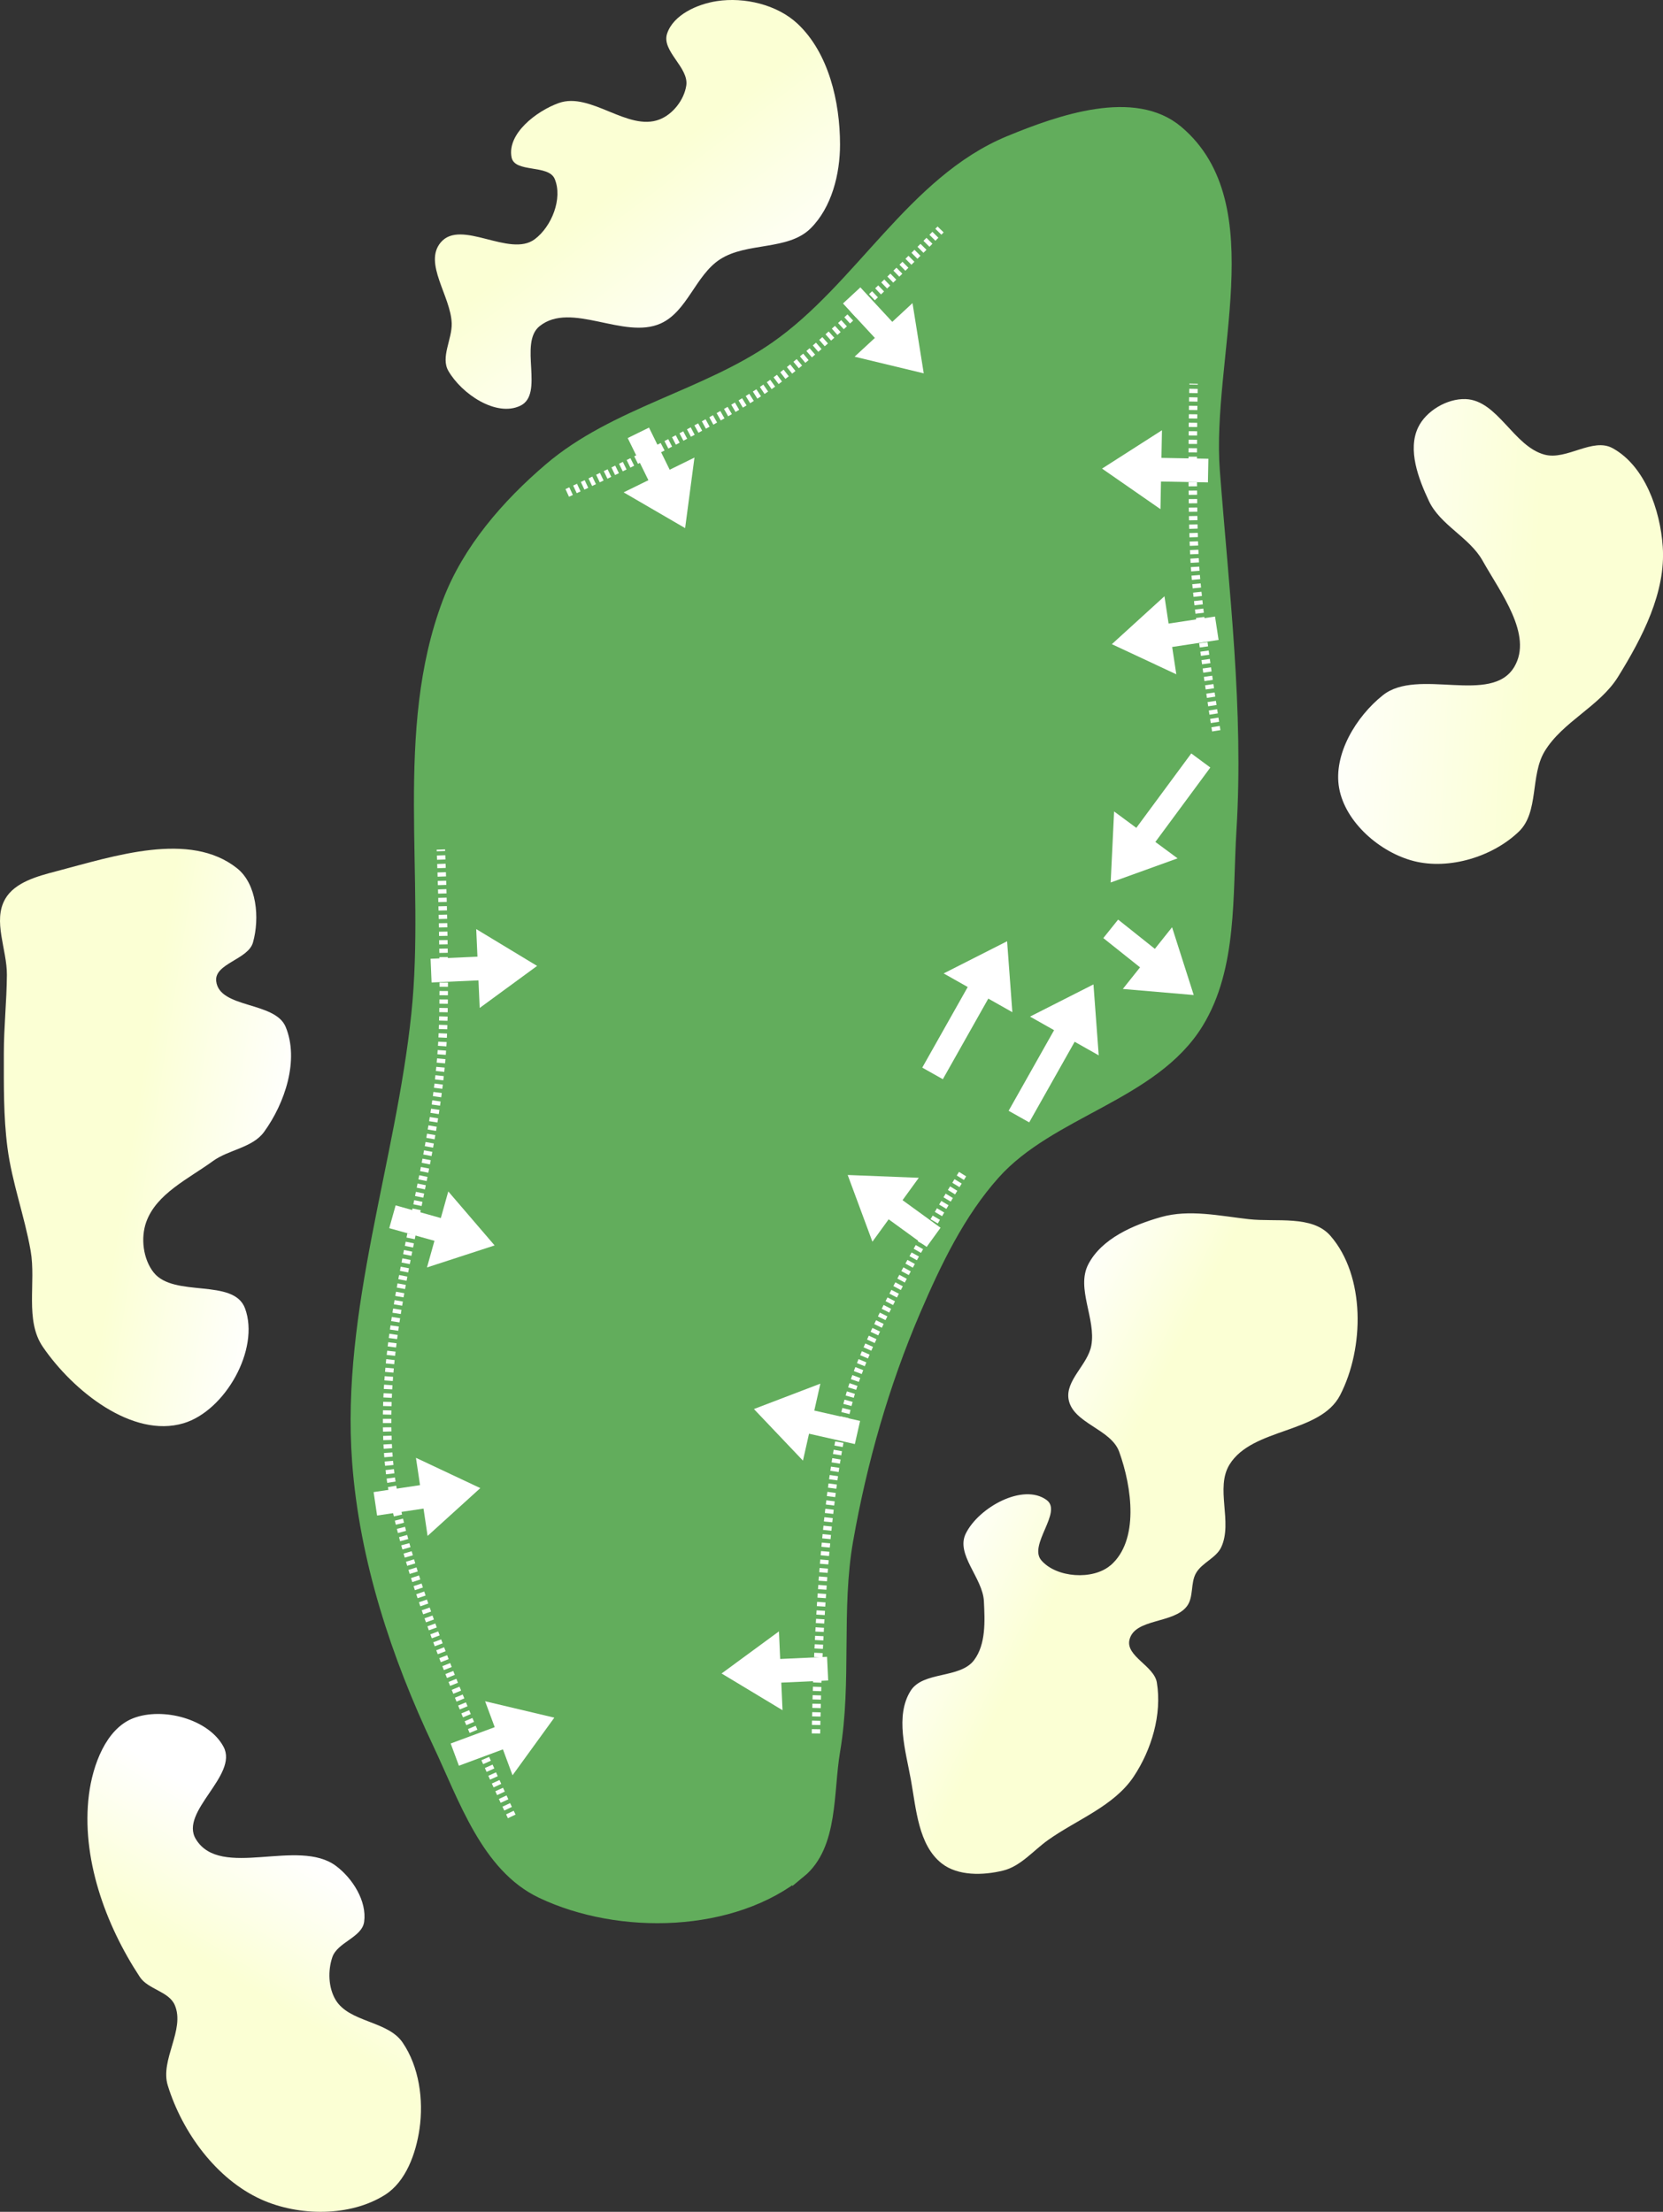
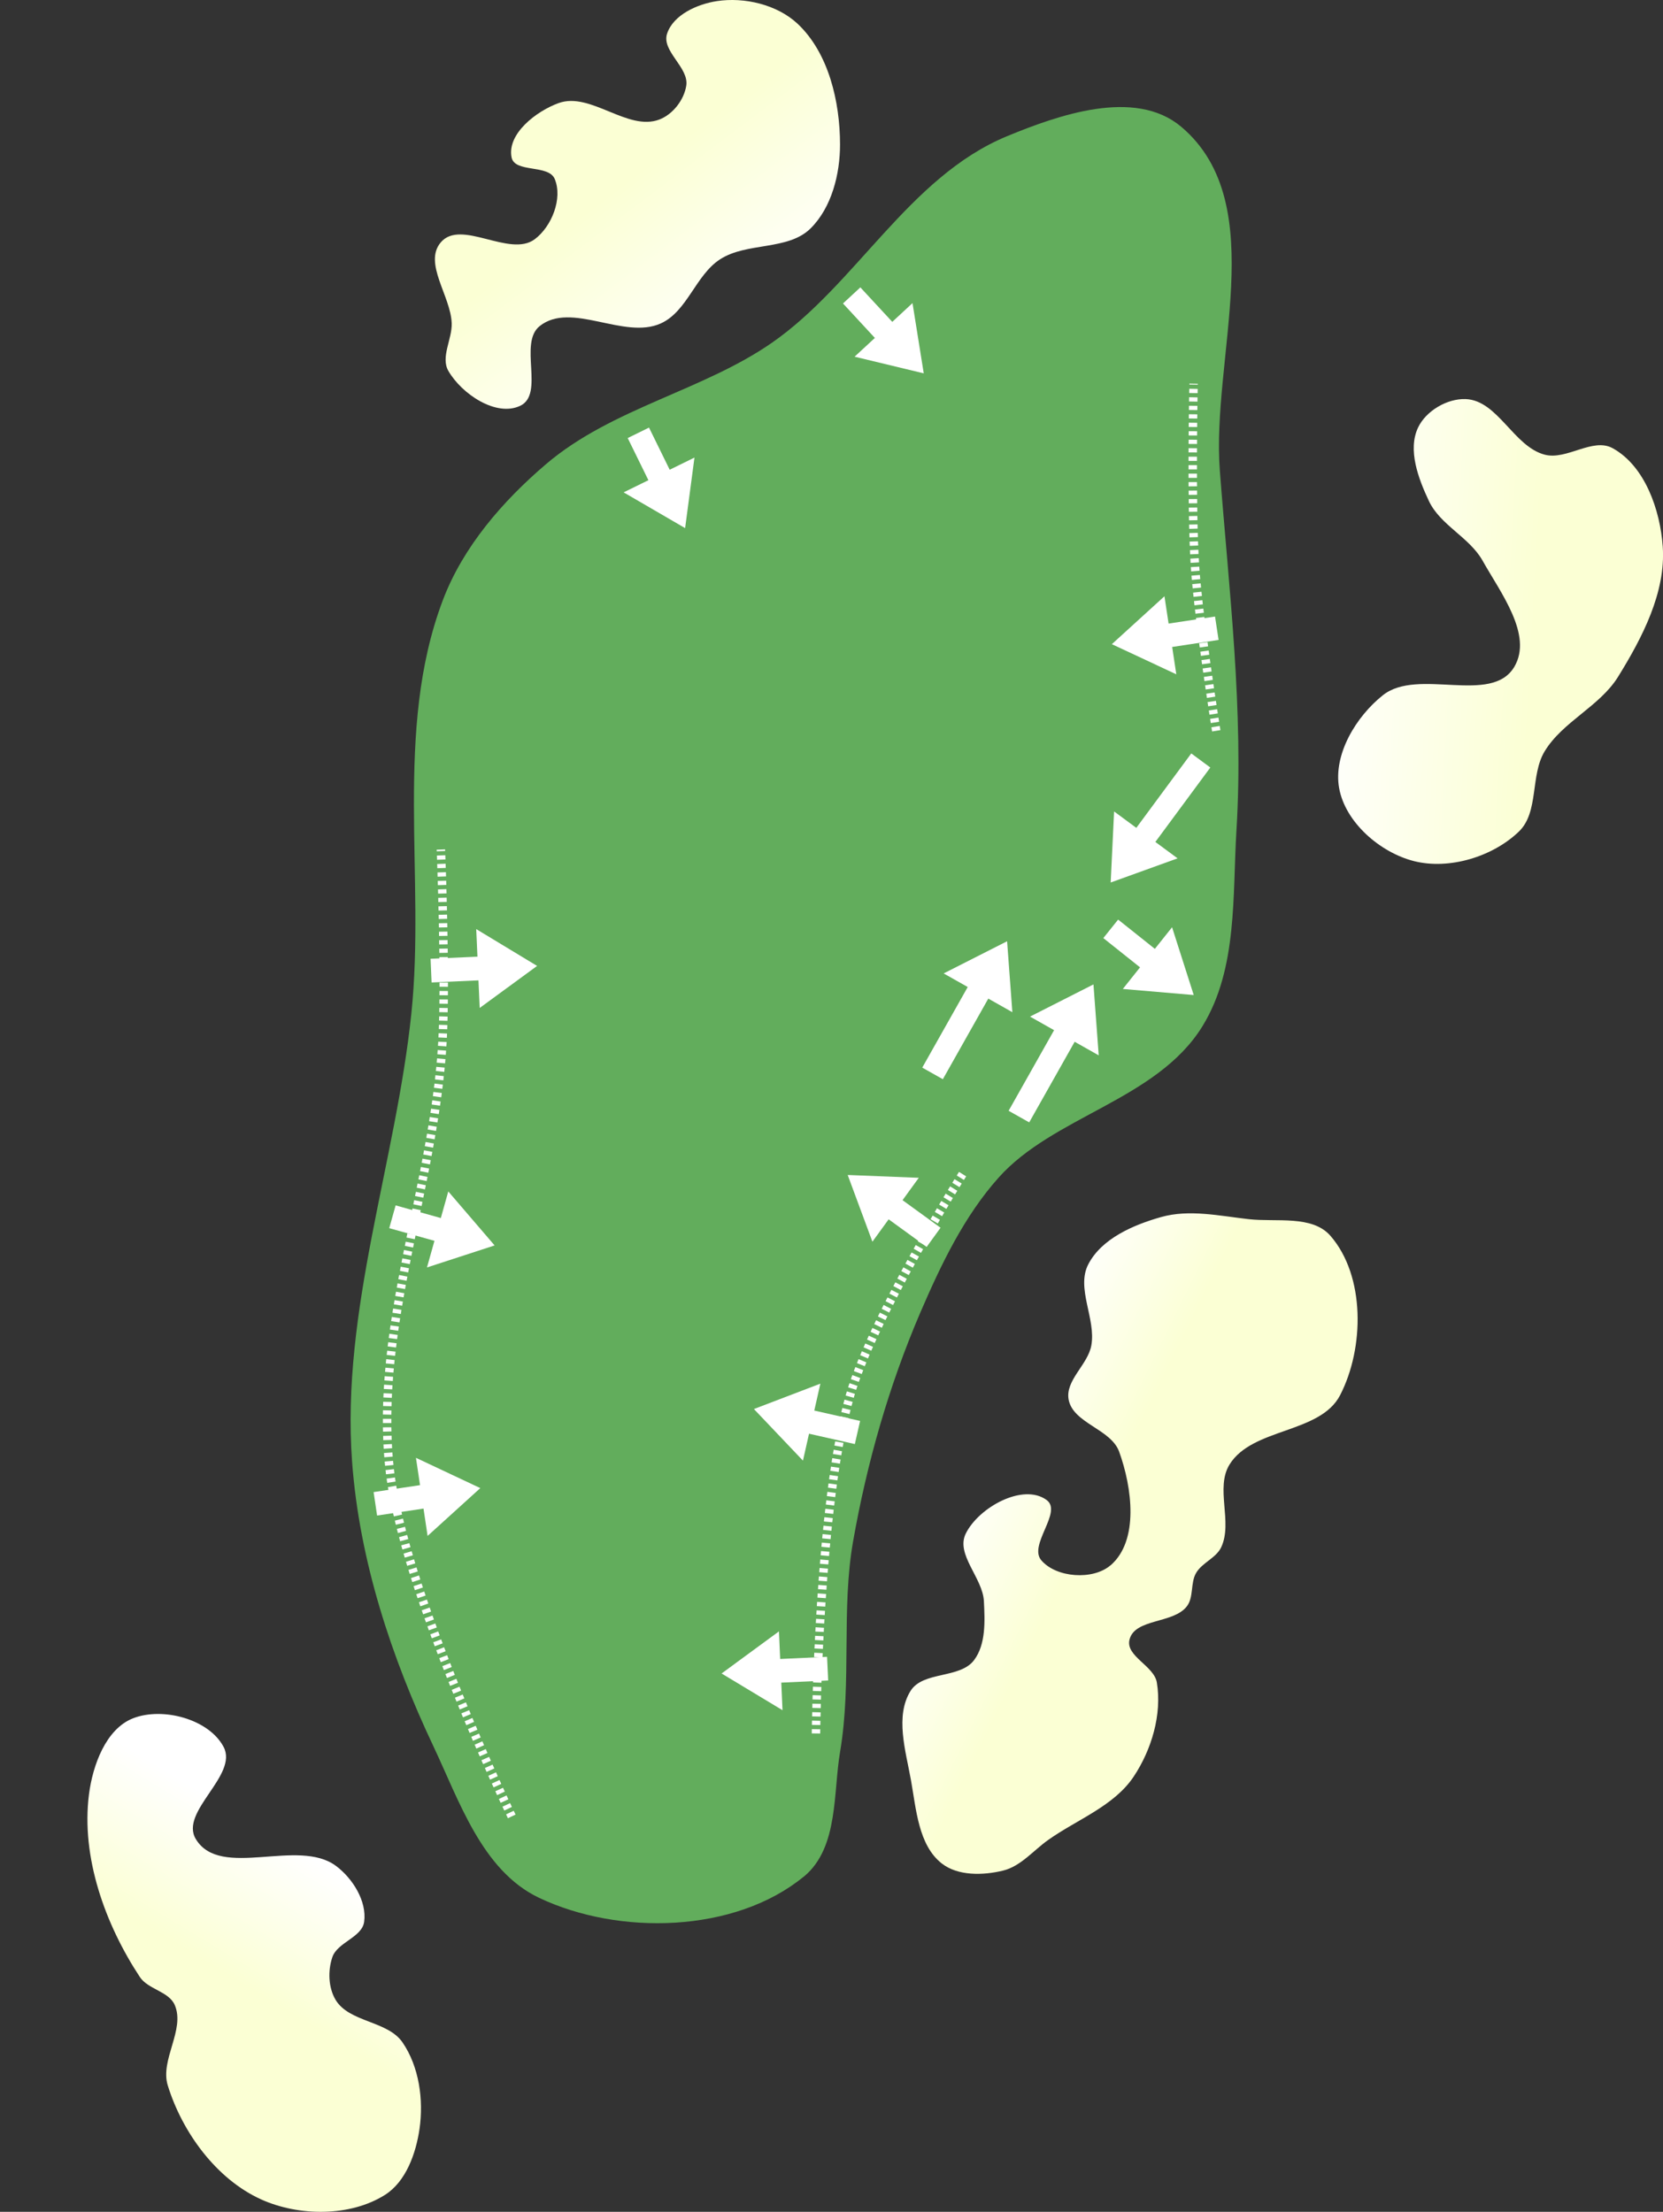
<svg xmlns="http://www.w3.org/2000/svg" xmlns:ns1="http://www.inkscape.org/namespaces/inkscape" xmlns:ns2="http://sodipodi.sourceforge.net/DTD/sodipodi-0.dtd" xmlns:xlink="http://www.w3.org/1999/xlink" width="32.56mm" height="43.301mm" viewBox="0 0 32.56 43.301" version="1.1" id="svg8" ns1:version="1.2 (dc2aeda, 2022-05-15)" ns2:docname="green_4.svg">
  <rect x="0" y="0" width="32.56" height="43.301" fill="#333333" stroke="none" />
  <defs id="defs2">
    <linearGradient ns1:collect="always" id="linearGradient143844">
      <stop style="stop-color:#fbffd4;stop-opacity:1;" offset="0" id="stop143840" />
      <stop style="stop-color:#ffffff;stop-opacity:1;" offset="1" id="stop143842" />
    </linearGradient>
    <linearGradient ns1:collect="always" id="linearGradient143838">
      <stop style="stop-color:#fbffd4;stop-opacity:1;" offset="0" id="stop143834" />
      <stop style="stop-color:#ffffff;stop-opacity:1;" offset="1" id="stop143836" />
    </linearGradient>
    <linearGradient ns1:collect="always" id="linearGradient143832">
      <stop style="stop-color:#fbffd4;stop-opacity:1;" offset="0" id="stop143828" />
      <stop style="stop-color:#ffffff;stop-opacity:1;" offset="1" id="stop143830" />
    </linearGradient>
    <linearGradient ns1:collect="always" id="linearGradient143818">
      <stop style="stop-color:#fbffd4;stop-opacity:1;" offset="0" id="stop143814" />
      <stop style="stop-color:#ffffff;stop-opacity:1;" offset="1" id="stop143816" />
    </linearGradient>
    <linearGradient ns1:collect="always" id="linearGradient143802">
      <stop style="stop-color:#fbffd4;stop-opacity:1;" offset="0" id="stop143798" />
      <stop style="stop-color:#ffffff;stop-opacity:1;" offset="1" id="stop143800" />
    </linearGradient>
    <linearGradient ns1:collect="always" xlink:href="#linearGradient143802" id="linearGradient143804" x1="48.458" y1="18.732" x2="50.833" y2="21.873" gradientUnits="userSpaceOnUse" />
    <linearGradient ns1:collect="always" xlink:href="#linearGradient143844" id="linearGradient143806" x1="65.899" y1="27.335" x2="61.632" y2="27.093" gradientUnits="userSpaceOnUse" />
    <linearGradient ns1:collect="always" xlink:href="#linearGradient143832" id="linearGradient143808" x1="40.689" y1="54.366" x2="42.146" y2="51.95" gradientUnits="userSpaceOnUse" />
    <linearGradient ns1:collect="always" xlink:href="#linearGradient143818" id="linearGradient143812" x1="38.494" y1="37.239" x2="41.536" y2="37.723" gradientUnits="userSpaceOnUse" />
    <linearGradient ns1:collect="always" xlink:href="#linearGradient143838" id="linearGradient143826" gradientUnits="userSpaceOnUse" x1="57.61" y1="44.468" x2="55.17" y2="43.26" />
    <linearGradient id="linearGradient3152-8">
      <stop style="stop-color:#b3cc83;stop-opacity:1;" offset="0" id="stop3154-3" />
      <stop id="stop3178-1" offset="1" style="stop-color:#1f7509;stop-opacity:1;" />
    </linearGradient>
  </defs>
  <ns2:namedview id="base" pagecolor="#808080" bordercolor="#666666" borderopacity="1.0" ns1:pageopacity="0" ns1:pageshadow="2" ns1:zoom="4.3807476" ns1:cx="38.692026" ns1:cy="91.308617" ns1:document-units="mm" ns1:current-layer="layer6" ns1:document-rotation="0" showgrid="false" ns1:window-width="1325" ns1:window-height="734" ns1:window-x="90" ns1:window-y="23" ns1:window-maximized="0" ns1:snap-global="false" ns1:pagecheckerboard="0" fit-margin-top="0" fit-margin-left="0" fit-margin-right="0" fit-margin-bottom="0" ns1:showpageshadow="2" ns1:deskcolor="#d1d1d1" />
  <g ns1:groupmode="layer" id="layer3" ns1:label="Green" style="display:inline" transform="translate(-35.836,-15.455)" ns2:insensitive="true">
-     <path style="display:inline;fill:#62ad5c;fill-opacity:1;stroke:#62ad5c;stroke-width:0.265;stroke-linecap:butt;stroke-linejoin:miter;stroke-miterlimit:4;stroke-dasharray:none;stroke-opacity:1" d="m 51.489,52.093 c 0.632,-0.519 0.527,-1.556 0.664,-2.362 0.23,-1.357 0.017,-2.766 0.255,-4.122 0.271,-1.542 0.706,-3.068 1.324,-4.507 0.409,-0.95 0.869,-1.912 1.559,-2.683 1.1,-1.23 3.113,-1.541 3.977,-2.946 0.667,-1.085 0.566,-2.495 0.644,-3.766 0.144,-2.341 -0.146,-4.69 -0.325,-7.029 -0.169,-2.219 0.993,-5.203 -0.708,-6.639 -0.837,-0.706 -2.266,-0.212 -3.278,0.206 -1.877,0.777 -2.905,2.867 -4.573,4.027 -1.374,0.955 -3.149,1.288 -4.421,2.375 -0.828,0.707 -1.589,1.583 -1.975,2.6 -0.956,2.52 -0.331,5.381 -0.61,8.061 -0.305,2.929 -1.377,5.821 -1.16,8.758 0.141,1.91 0.762,3.792 1.581,5.523 0.502,1.062 0.941,2.395 2.002,2.899 1.523,0.725 3.741,0.674 5.044,-0.397 z" id="path2582" ns2:nodetypes="aaaaaaaaaaaaaaaaaa" />
+     <path style="display:inline;fill:#62ad5c;fill-opacity:1;stroke:#62ad5c;stroke-width:0.265;stroke-linecap:butt;stroke-linejoin:miter;stroke-miterlimit:4;stroke-dasharray:none;stroke-opacity:1" d="m 51.489,52.093 c 0.632,-0.519 0.527,-1.556 0.664,-2.362 0.23,-1.357 0.017,-2.766 0.255,-4.122 0.271,-1.542 0.706,-3.068 1.324,-4.507 0.409,-0.95 0.869,-1.912 1.559,-2.683 1.1,-1.23 3.113,-1.541 3.977,-2.946 0.667,-1.085 0.566,-2.495 0.644,-3.766 0.144,-2.341 -0.146,-4.69 -0.325,-7.029 -0.169,-2.219 0.993,-5.203 -0.708,-6.639 -0.837,-0.706 -2.266,-0.212 -3.278,0.206 -1.877,0.777 -2.905,2.867 -4.573,4.027 -1.374,0.955 -3.149,1.288 -4.421,2.375 -0.828,0.707 -1.589,1.583 -1.975,2.6 -0.956,2.52 -0.331,5.381 -0.61,8.061 -0.305,2.929 -1.377,5.821 -1.16,8.758 0.141,1.91 0.762,3.792 1.581,5.523 0.502,1.062 0.941,2.395 2.002,2.899 1.523,0.725 3.741,0.674 5.044,-0.397 " id="path2582" ns2:nodetypes="aaaaaaaaaaaaaaaaaa" />
  </g>
  <g ns1:groupmode="layer" id="layer4" ns1:label="sand" style="display:inline;opacity:1" transform="translate(-35.836,-15.455)" ns2:insensitive="true">
    <path style="display:inline;fill:url(#linearGradient143804);fill-opacity:1;stroke:none;stroke-width:0.265;stroke-linecap:butt;stroke-linejoin:miter;stroke-miterlimit:4;stroke-dasharray:none;stroke-dashoffset:0;stroke-opacity:1" d="m 46.401,21.84 c -0.417,0.335 0.104,1.333 -0.381,1.56 -0.471,0.222 -1.144,-0.232 -1.405,-0.683 -0.156,-0.27 0.075,-0.622 0.065,-0.933 -0.018,-0.532 -0.558,-1.176 -0.215,-1.583 0.396,-0.469 1.349,0.305 1.841,-0.063 0.332,-0.248 0.55,-0.797 0.391,-1.179 -0.121,-0.291 -0.784,-0.114 -0.845,-0.423 -0.091,-0.46 0.48,-0.903 0.921,-1.063 0.627,-0.227 1.353,0.561 1.975,0.321 0.262,-0.101 0.48,-0.382 0.524,-0.66 0.058,-0.358 -0.489,-0.677 -0.375,-1.021 0.122,-0.368 0.59,-0.577 0.973,-0.636 0.541,-0.083 1.181,0.068 1.581,0.442 0.609,0.571 0.831,1.528 0.832,2.363 4.91e-4,0.581 -0.164,1.235 -0.576,1.644 -0.444,0.44 -1.251,0.265 -1.775,0.607 -0.477,0.31 -0.64,1.02 -1.159,1.254 -0.721,0.325 -1.755,-0.442 -2.372,0.053 z" id="path2584" ns2:nodetypes="aaaaaaaaaaaaaaaaaaa" />
    <path style="display:inline;fill:url(#linearGradient143806);fill-opacity:1;stroke:none;stroke-width:0.265;stroke-linecap:butt;stroke-linejoin:miter;stroke-miterlimit:4;stroke-dasharray:none;stroke-dashoffset:0;stroke-opacity:1" d="m 63.601,23.824 c 0.155,-0.326 0.569,-0.569 0.93,-0.556 0.63,0.023 0.938,0.927 1.548,1.088 0.431,0.114 0.94,-0.341 1.33,-0.127 0.632,0.347 0.932,1.208 0.982,1.927 0.063,0.896 -0.402,1.785 -0.875,2.549 -0.36,0.581 -1.085,0.876 -1.438,1.46 -0.284,0.47 -0.108,1.187 -0.502,1.568 -0.513,0.495 -1.367,0.755 -2.057,0.58 -0.661,-0.168 -1.343,-0.757 -1.464,-1.428 -0.119,-0.66 0.332,-1.403 0.857,-1.82 0.687,-0.546 2.127,0.199 2.573,-0.556 0.368,-0.624 -0.27,-1.45 -0.624,-2.082 C 64.603,25.972 64.034,25.735 63.812,25.262 63.606,24.824 63.393,24.262 63.601,23.824 Z" id="path9526" ns2:nodetypes="aaaaaaaaaaaaaaa" />
    <path style="display:inline;fill:url(#linearGradient143808);fill-opacity:1;stroke:none;stroke-width:0.265;stroke-linecap:butt;stroke-linejoin:miter;stroke-miterlimit:4;stroke-dasharray:none;stroke-dashoffset:0;stroke-opacity:1" d="M 40.951,58.514 C 40.074,58.119 39.405,57.202 39.121,56.283 38.965,55.78 39.465,55.193 39.258,54.709 39.143,54.44 38.735,54.403 38.574,54.159 37.893,53.126 37.421,51.811 37.578,50.584 c 0.073,-0.57 0.331,-1.284 0.867,-1.491 0.577,-0.223 1.48,0.015 1.769,0.562 0.293,0.556 -0.869,1.267 -0.544,1.804 0.483,0.799 2.005,-0.034 2.749,0.529 0.324,0.245 0.601,0.686 0.547,1.089 -0.041,0.308 -0.523,0.4 -0.623,0.694 -0.09,0.265 -0.079,0.596 0.064,0.836 0.267,0.444 1.019,0.406 1.311,0.834 0.324,0.474 0.414,1.122 0.332,1.69 -0.07,0.482 -0.265,1.034 -0.677,1.294 -0.683,0.431 -1.686,0.421 -2.423,0.089 z" id="path2894" ns2:nodetypes="aaaaaaaaaaaaaaaa" />
    <path style="display:inline;fill:url(#linearGradient143826);fill-opacity:1;stroke:none;stroke-width:0.265;stroke-linecap:butt;stroke-linejoin:miter;stroke-miterlimit:4;stroke-dasharray:none;stroke-dashoffset:0;stroke-opacity:1" d="m 57.578,46.102 c 0.564,-0.486 0.423,-1.527 0.17,-2.227 -0.161,-0.445 -0.901,-0.554 -0.989,-1.019 -0.071,-0.377 0.376,-0.683 0.444,-1.06 0.095,-0.522 -0.303,-1.12 -0.059,-1.59 0.261,-0.503 0.881,-0.771 1.427,-0.925 0.55,-0.155 1.146,-0.022 1.714,0.042 0.541,0.061 1.244,-0.085 1.601,0.327 0.682,0.786 0.665,2.192 0.189,3.117 -0.39,0.758 -1.716,0.634 -2.165,1.358 -0.286,0.461 0.066,1.127 -0.163,1.619 -0.1,0.214 -0.377,0.303 -0.494,0.508 -0.112,0.195 -0.042,0.472 -0.18,0.651 -0.264,0.343 -1.022,0.233 -1.123,0.654 -0.078,0.322 0.482,0.51 0.536,0.837 0.103,0.624 -0.103,1.315 -0.453,1.841 -0.385,0.578 -1.107,0.839 -1.673,1.24 -0.291,0.206 -0.539,0.517 -0.885,0.601 -0.392,0.096 -0.886,0.108 -1.203,-0.142 -0.455,-0.359 -0.498,-1.062 -0.601,-1.633 -0.103,-0.572 -0.314,-1.25 -0.007,-1.743 0.244,-0.391 0.968,-0.234 1.244,-0.603 0.233,-0.312 0.211,-0.763 0.192,-1.152 -0.022,-0.457 -0.557,-0.915 -0.355,-1.325 0.252,-0.512 1.122,-0.995 1.583,-0.657 0.318,0.233 -0.361,0.878 -0.105,1.179 0.293,0.345 1.013,0.395 1.356,0.099 z" id="path12095" ns2:nodetypes="aaaaaaaaaaaaaaaaaaaaaaaaaaa" />
-     <path style="display:inline;fill:url(#linearGradient143812);fill-opacity:1;stroke:none;stroke-width:0.265;stroke-linecap:butt;stroke-linejoin:miter;stroke-miterlimit:4;stroke-dasharray:none;stroke-dashoffset:0;stroke-opacity:1" d="m 35.938,33.053 c 0.19,-0.327 0.631,-0.444 0.997,-0.54 1.142,-0.3 2.618,-0.794 3.542,-0.06 0.388,0.308 0.446,0.976 0.312,1.453 -0.094,0.335 -0.76,0.412 -0.72,0.758 0.062,0.539 1.153,0.393 1.36,0.895 0.268,0.646 -0.012,1.49 -0.423,2.056 -0.226,0.311 -0.691,0.345 -1.002,0.571 -0.477,0.347 -1.107,0.638 -1.305,1.193 -0.112,0.313 -0.061,0.726 0.145,0.987 0.399,0.502 1.569,0.103 1.79,0.705 0.293,0.798 -0.39,2.003 -1.203,2.247 -1.002,0.3 -2.167,-0.633 -2.757,-1.496 -0.356,-0.521 -0.129,-1.257 -0.238,-1.879 -0.119,-0.68 -0.365,-1.335 -0.454,-2.02 -0.08,-0.611 -0.071,-1.232 -0.071,-1.848 2.26e-4,-0.511 0.056,-1.022 0.06,-1.533 0.004,-0.496 -0.282,-1.059 -0.033,-1.488 z" id="path27372" ns2:nodetypes="aaaaaaaaaaaaaaaaaa" />
  </g>
  <g ns1:groupmode="layer" id="layer6" ns1:label="arrows">
    <path style="display:inline;fill:#ffffff;fill-opacity:1;stroke:none;stroke-width:0.03;stroke-linecap:butt;stroke-linejoin:miter;stroke-dasharray:none;stroke-opacity:1" d="m 12.29,8.576 0.405,0.825 -0.485,0.238 1.204,0.7 0.183,-1.381 -0.485,0.238 -0.405,-0.825 z" id="path1176" ns2:nodetypes="cccccccc" />
    <path style="display:inline;fill:#ffffff;fill-opacity:1;stroke:none;stroke-width:0.03;stroke-linecap:butt;stroke-linejoin:miter;stroke-dasharray:none;stroke-opacity:1" d="m 20.151,21.973 0.89,-1.578 0.471,0.266 -0.103,-1.389 -1.242,0.63 0.471,0.266 -0.89,1.578 z" id="path1178" ns2:nodetypes="cccccccc" />
    <path style="display:inline;fill:#ffffff;fill-opacity:1;stroke:none;stroke-width:0.03;stroke-linecap:butt;stroke-linejoin:miter;stroke-dasharray:none;stroke-opacity:1" d="m 18.46,21.128 0.89,-1.578 0.471,0.266 -0.103,-1.389 -1.242,0.63 0.471,0.266 -0.89,1.578 z" id="path17146" ns2:nodetypes="cccccccc" />
    <path style="display:inline;fill:#ffffff;fill-opacity:1;stroke:none;stroke-width:0.03;stroke-linecap:butt;stroke-linejoin:miter;stroke-dasharray:none;stroke-opacity:1" d="m 21.602,18.365 0.719,0.573 -0.337,0.423 1.388,0.119 -0.424,-1.327 -0.337,0.423 -0.719,-0.573 z" id="path17148" ns2:nodetypes="cccccccc" />
    <path style="display:inline;fill:#ffffff;fill-opacity:1;stroke:none;stroke-width:0.03;stroke-linecap:butt;stroke-linejoin:miter;stroke-dasharray:none;stroke-opacity:1" d="m 23.324,14.75 -1.076,1.457 -0.435,-0.321 -0.067,1.391 1.31,-0.473 -0.435,-0.321 1.076,-1.457 z" id="path17150" ns2:nodetypes="cccccccc" />
    <path style="fill:none;stroke:#ffffff;stroke-width:0.165;stroke-linecap:butt;stroke-linejoin:miter;stroke-dasharray:0.083, 0.083;stroke-dashoffset:0;stroke-opacity:1" d="m 10.019,35.56 c 0,0 -2.135,-4.423 -2.392,-6.818 -0.299,-2.782 0.873,-5.536 1.035,-8.33 0.073,-1.258 -0.03,-3.78 -0.03,-3.78" id="path5823" ns2:nodetypes="caac" />
-     <path style="display:inline;fill:#ffffff;fill-opacity:1;stroke:none;stroke-width:0.03;stroke-linecap:butt;stroke-linejoin:miter;stroke-dasharray:none;stroke-opacity:1" d="m 8.985,34.568 0.862,-0.32 0.188,0.507 0.818,-1.128 -1.355,-0.321 0.188,0.507 -0.862,0.32 z" id="path1176-0" ns2:nodetypes="cccccccc" />
    <path style="display:inline;fill:#ffffff;fill-opacity:1;stroke:none;stroke-width:0.03;stroke-linecap:butt;stroke-linejoin:miter;stroke-dasharray:none;stroke-opacity:1" d="m 7.383,29.67 0.909,-0.136 0.08,0.535 1.032,-0.936 -1.26,-0.593 0.08,0.535 -0.909,0.136 z" id="path17895" ns2:nodetypes="cccccccc" />
    <path style="display:inline;fill:#ffffff;fill-opacity:1;stroke:none;stroke-width:0.03;stroke-linecap:butt;stroke-linejoin:miter;stroke-dasharray:none;stroke-opacity:1" d="M 7.621,24.044 8.506,24.292 8.36,24.813 9.684,24.382 8.777,23.325 8.631,23.846 7.746,23.598 Z" id="path17897" ns2:nodetypes="cccccccc" />
    <path style="display:inline;fill:#ffffff;fill-opacity:1;stroke:none;stroke-width:0.03;stroke-linecap:butt;stroke-linejoin:miter;stroke-dasharray:none;stroke-opacity:1" d="m 8.45,19.234 0.918,-0.041 0.024,0.54 1.124,-0.823 -1.192,-0.721 0.024,0.54 -0.918,0.041 z" id="path17899" ns2:nodetypes="cccccccc" />
-     <path style="fill:none;stroke:#ffffff;stroke-width:0.165;stroke-linecap:butt;stroke-linejoin:miter;stroke-dasharray:0.083, 0.083;stroke-dashoffset:0;stroke-opacity:1" d="m 11.106,9.65 c 0,0 2.737,-1.242 3.958,-2.102 1.236,-0.871 3.352,-3.056 3.352,-3.056" id="path17901" ns2:nodetypes="cac" />
    <path style="fill:none;stroke:#ffffff;stroke-width:0.165;stroke-linecap:butt;stroke-linejoin:miter;stroke-dasharray:0.083, 0.083;stroke-dashoffset:0;stroke-opacity:1" d="m 15.976,33.936 c 0,0 0.045,-4.505 0.673,-6.638 0.457,-1.552 2.205,-4.324 2.205,-4.324" id="path17903" ns2:nodetypes="cac" />
    <path style="fill:none;stroke:#ffffff;stroke-width:0.165;stroke-linecap:butt;stroke-linejoin:miter;stroke-dasharray:0.083, 0.083;stroke-dashoffset:0;stroke-opacity:1" d="m 23.813,14.307 c 0,0 -0.341,-2.124 -0.414,-3.196 -0.082,-1.197 -0.03,-3.599 -0.03,-3.599" id="path17905" ns2:nodetypes="cac" />
    <path style="display:inline;fill:#ffffff;fill-opacity:1;stroke:none;stroke-width:0.03;stroke-linecap:butt;stroke-linejoin:miter;stroke-dasharray:none;stroke-opacity:1" d="M 16.505,5.941 17.129,6.616 16.732,6.983 18.086,7.309 17.866,5.934 17.47,6.301 16.845,5.626 Z" id="path17907" ns2:nodetypes="cccccccc" />
-     <path style="display:inline;fill:#ffffff;fill-opacity:1;stroke:none;stroke-width:0.03;stroke-linecap:butt;stroke-linejoin:miter;stroke-dasharray:none;stroke-opacity:1" d="m 23.659,8.981 -0.919,-0.017 0.01,-0.541 -1.173,0.751 1.144,0.794 0.01,-0.541 0.919,0.017 z" id="path17909" ns2:nodetypes="cccccccc" />
    <path style="display:inline;fill:#ffffff;fill-opacity:1;stroke:none;stroke-width:0.03;stroke-linecap:butt;stroke-linejoin:miter;stroke-dasharray:none;stroke-opacity:1" d="m 23.789,12.07 -0.909,0.138 -0.081,-0.535 -1.03,0.938 1.262,0.59 -0.081,-0.535 0.909,-0.138 z" id="path17911" ns2:nodetypes="cccccccc" />
    <path style="display:inline;fill:#ffffff;fill-opacity:1;stroke:none;stroke-width:0.03;stroke-linecap:butt;stroke-linejoin:miter;stroke-dasharray:none;stroke-opacity:1" d="m 18.415,24.036 -0.744,-0.54 0.318,-0.438 -1.392,-0.055 0.484,1.306 0.318,-0.438 0.744,0.54 z" id="path17913" ns2:nodetypes="cccccccc" />
    <path style="display:inline;fill:#ffffff;fill-opacity:1;stroke:none;stroke-width:0.03;stroke-linecap:butt;stroke-linejoin:miter;stroke-dasharray:none;stroke-opacity:1" d="m 16.84,27.818 -0.897,-0.203 0.119,-0.527 -1.301,0.497 0.96,1.01 0.119,-0.527 0.897,0.203 z" id="path17915" ns2:nodetypes="cccccccc" />
    <path style="display:inline;fill:#ffffff;fill-opacity:1;stroke:none;stroke-width:0.03;stroke-linecap:butt;stroke-linejoin:miter;stroke-dasharray:none;stroke-opacity:1" d="m 16.193,32.436 -0.918,0.042 -0.024,-0.54 -1.123,0.824 1.193,0.719 -0.024,-0.54 0.918,-0.042 z" id="path17917" ns2:nodetypes="cccccccc" />
  </g>
</svg>